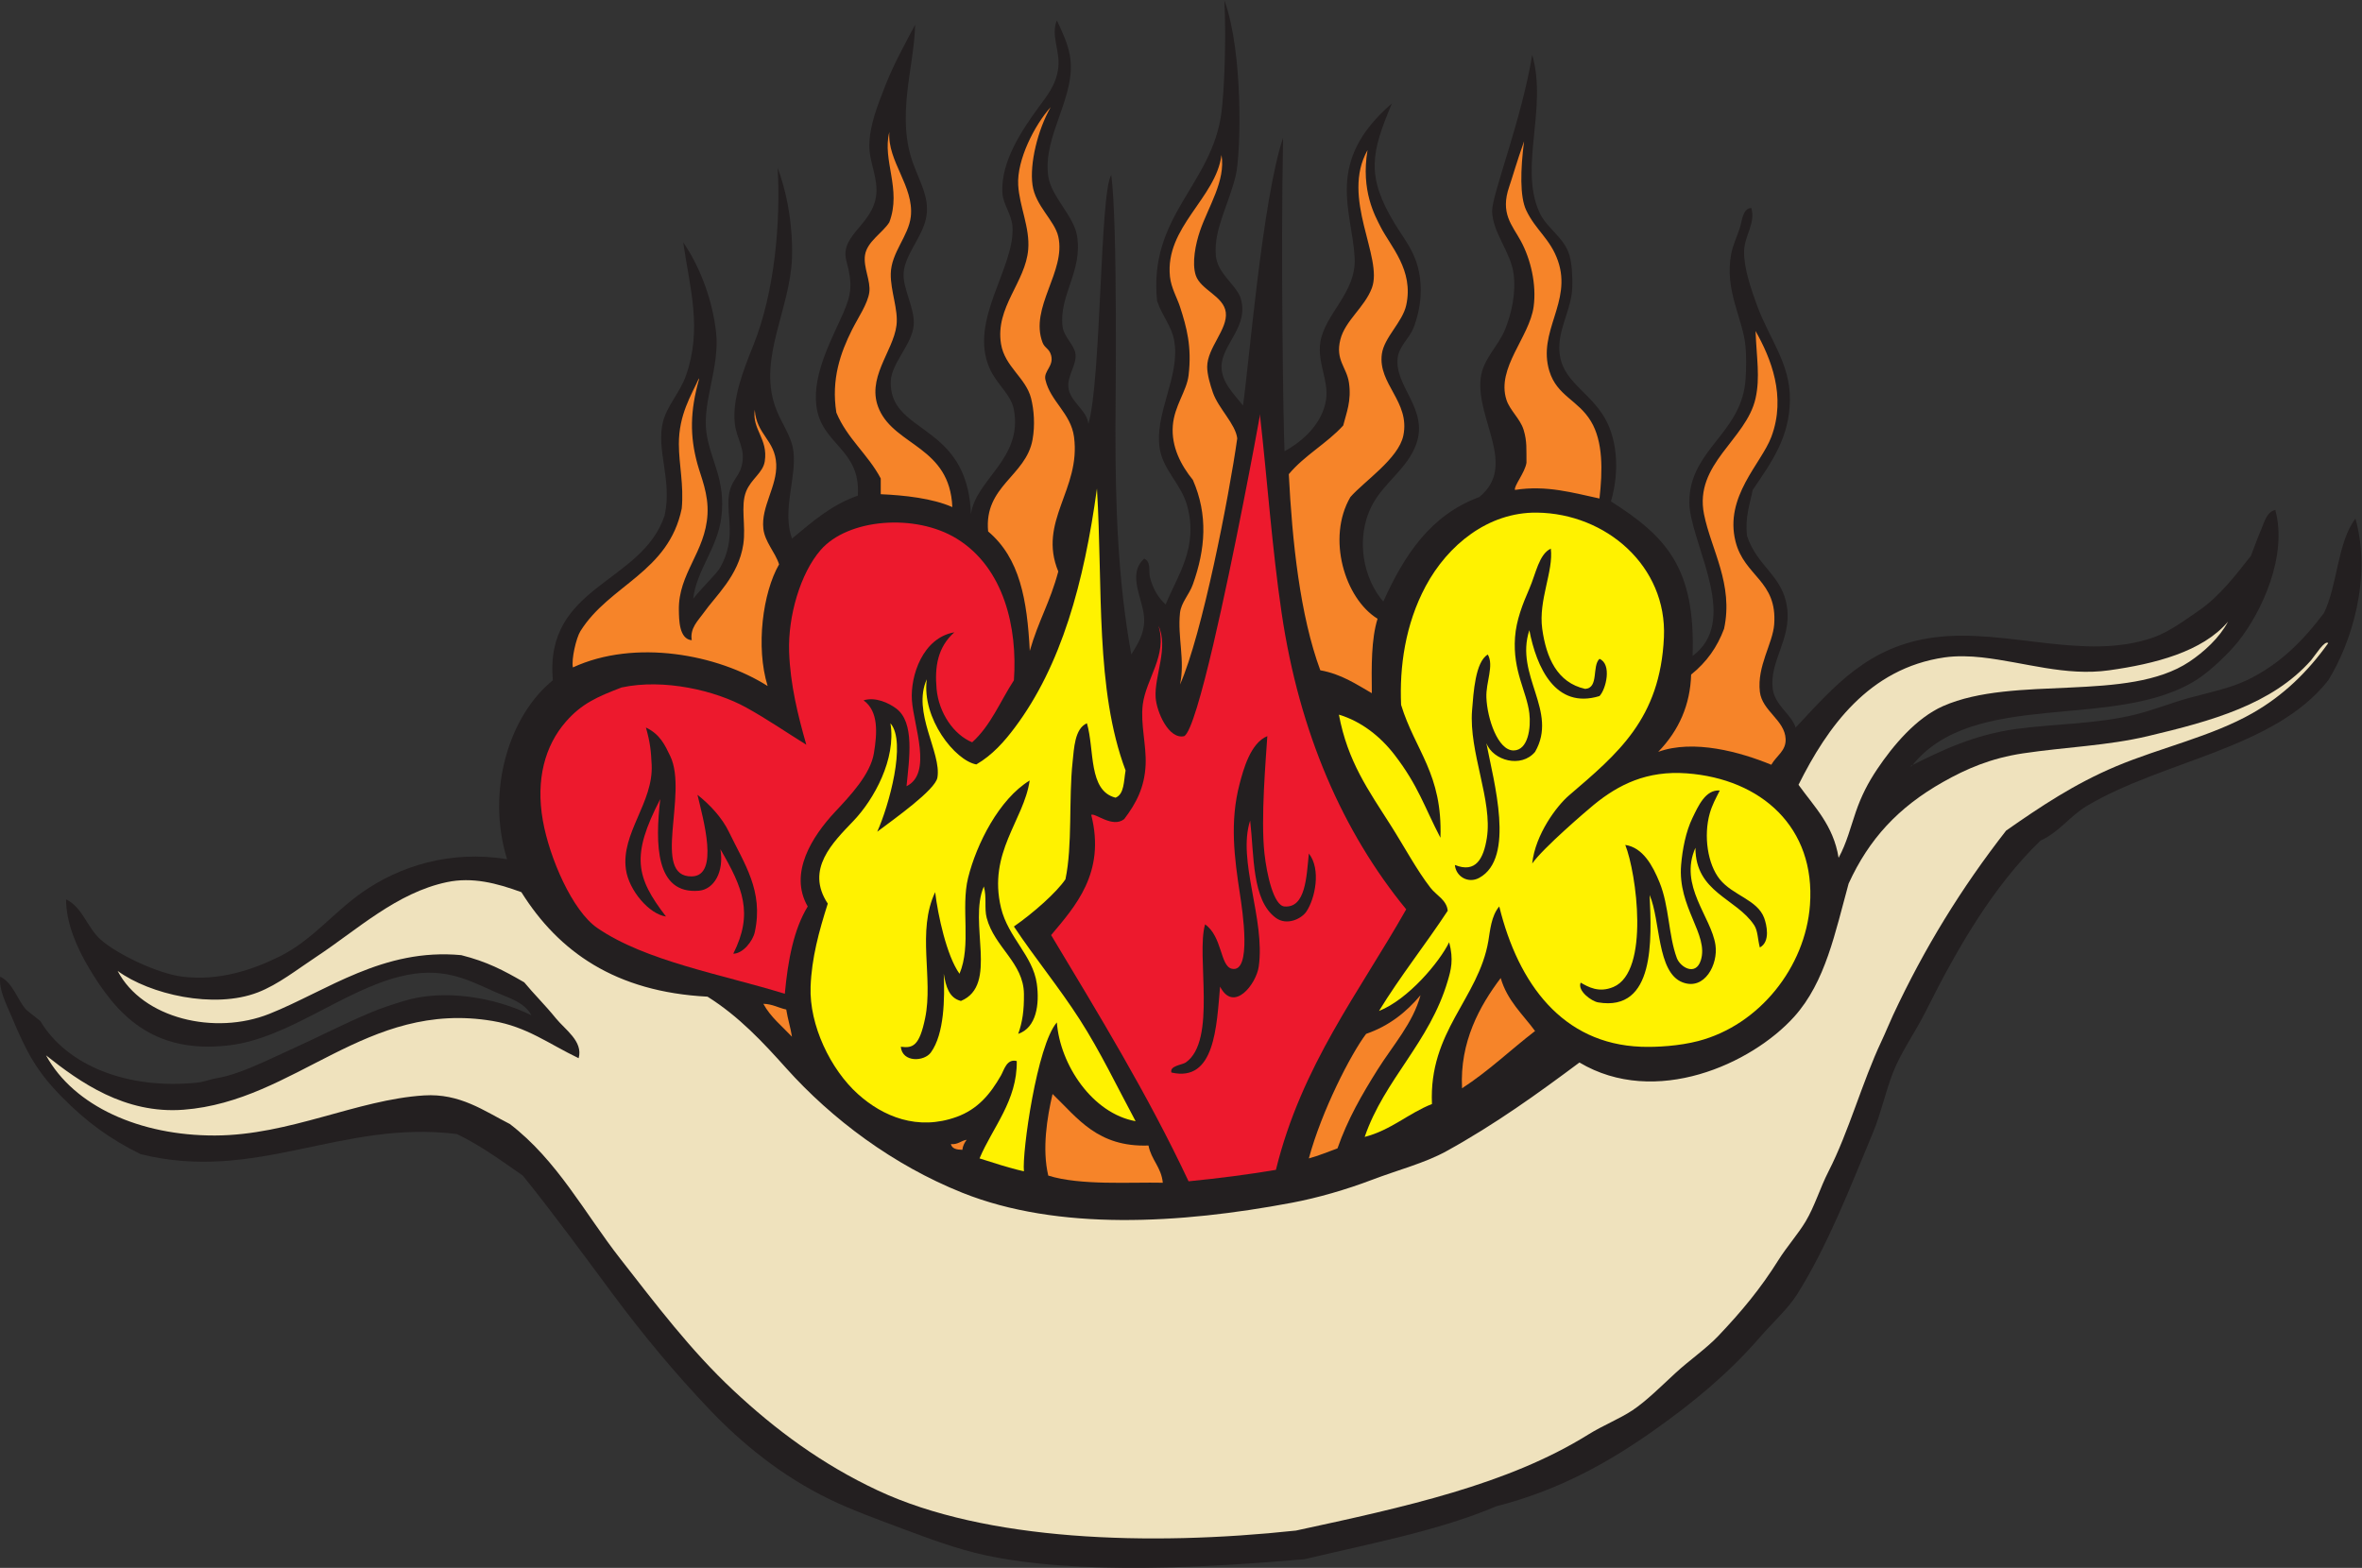
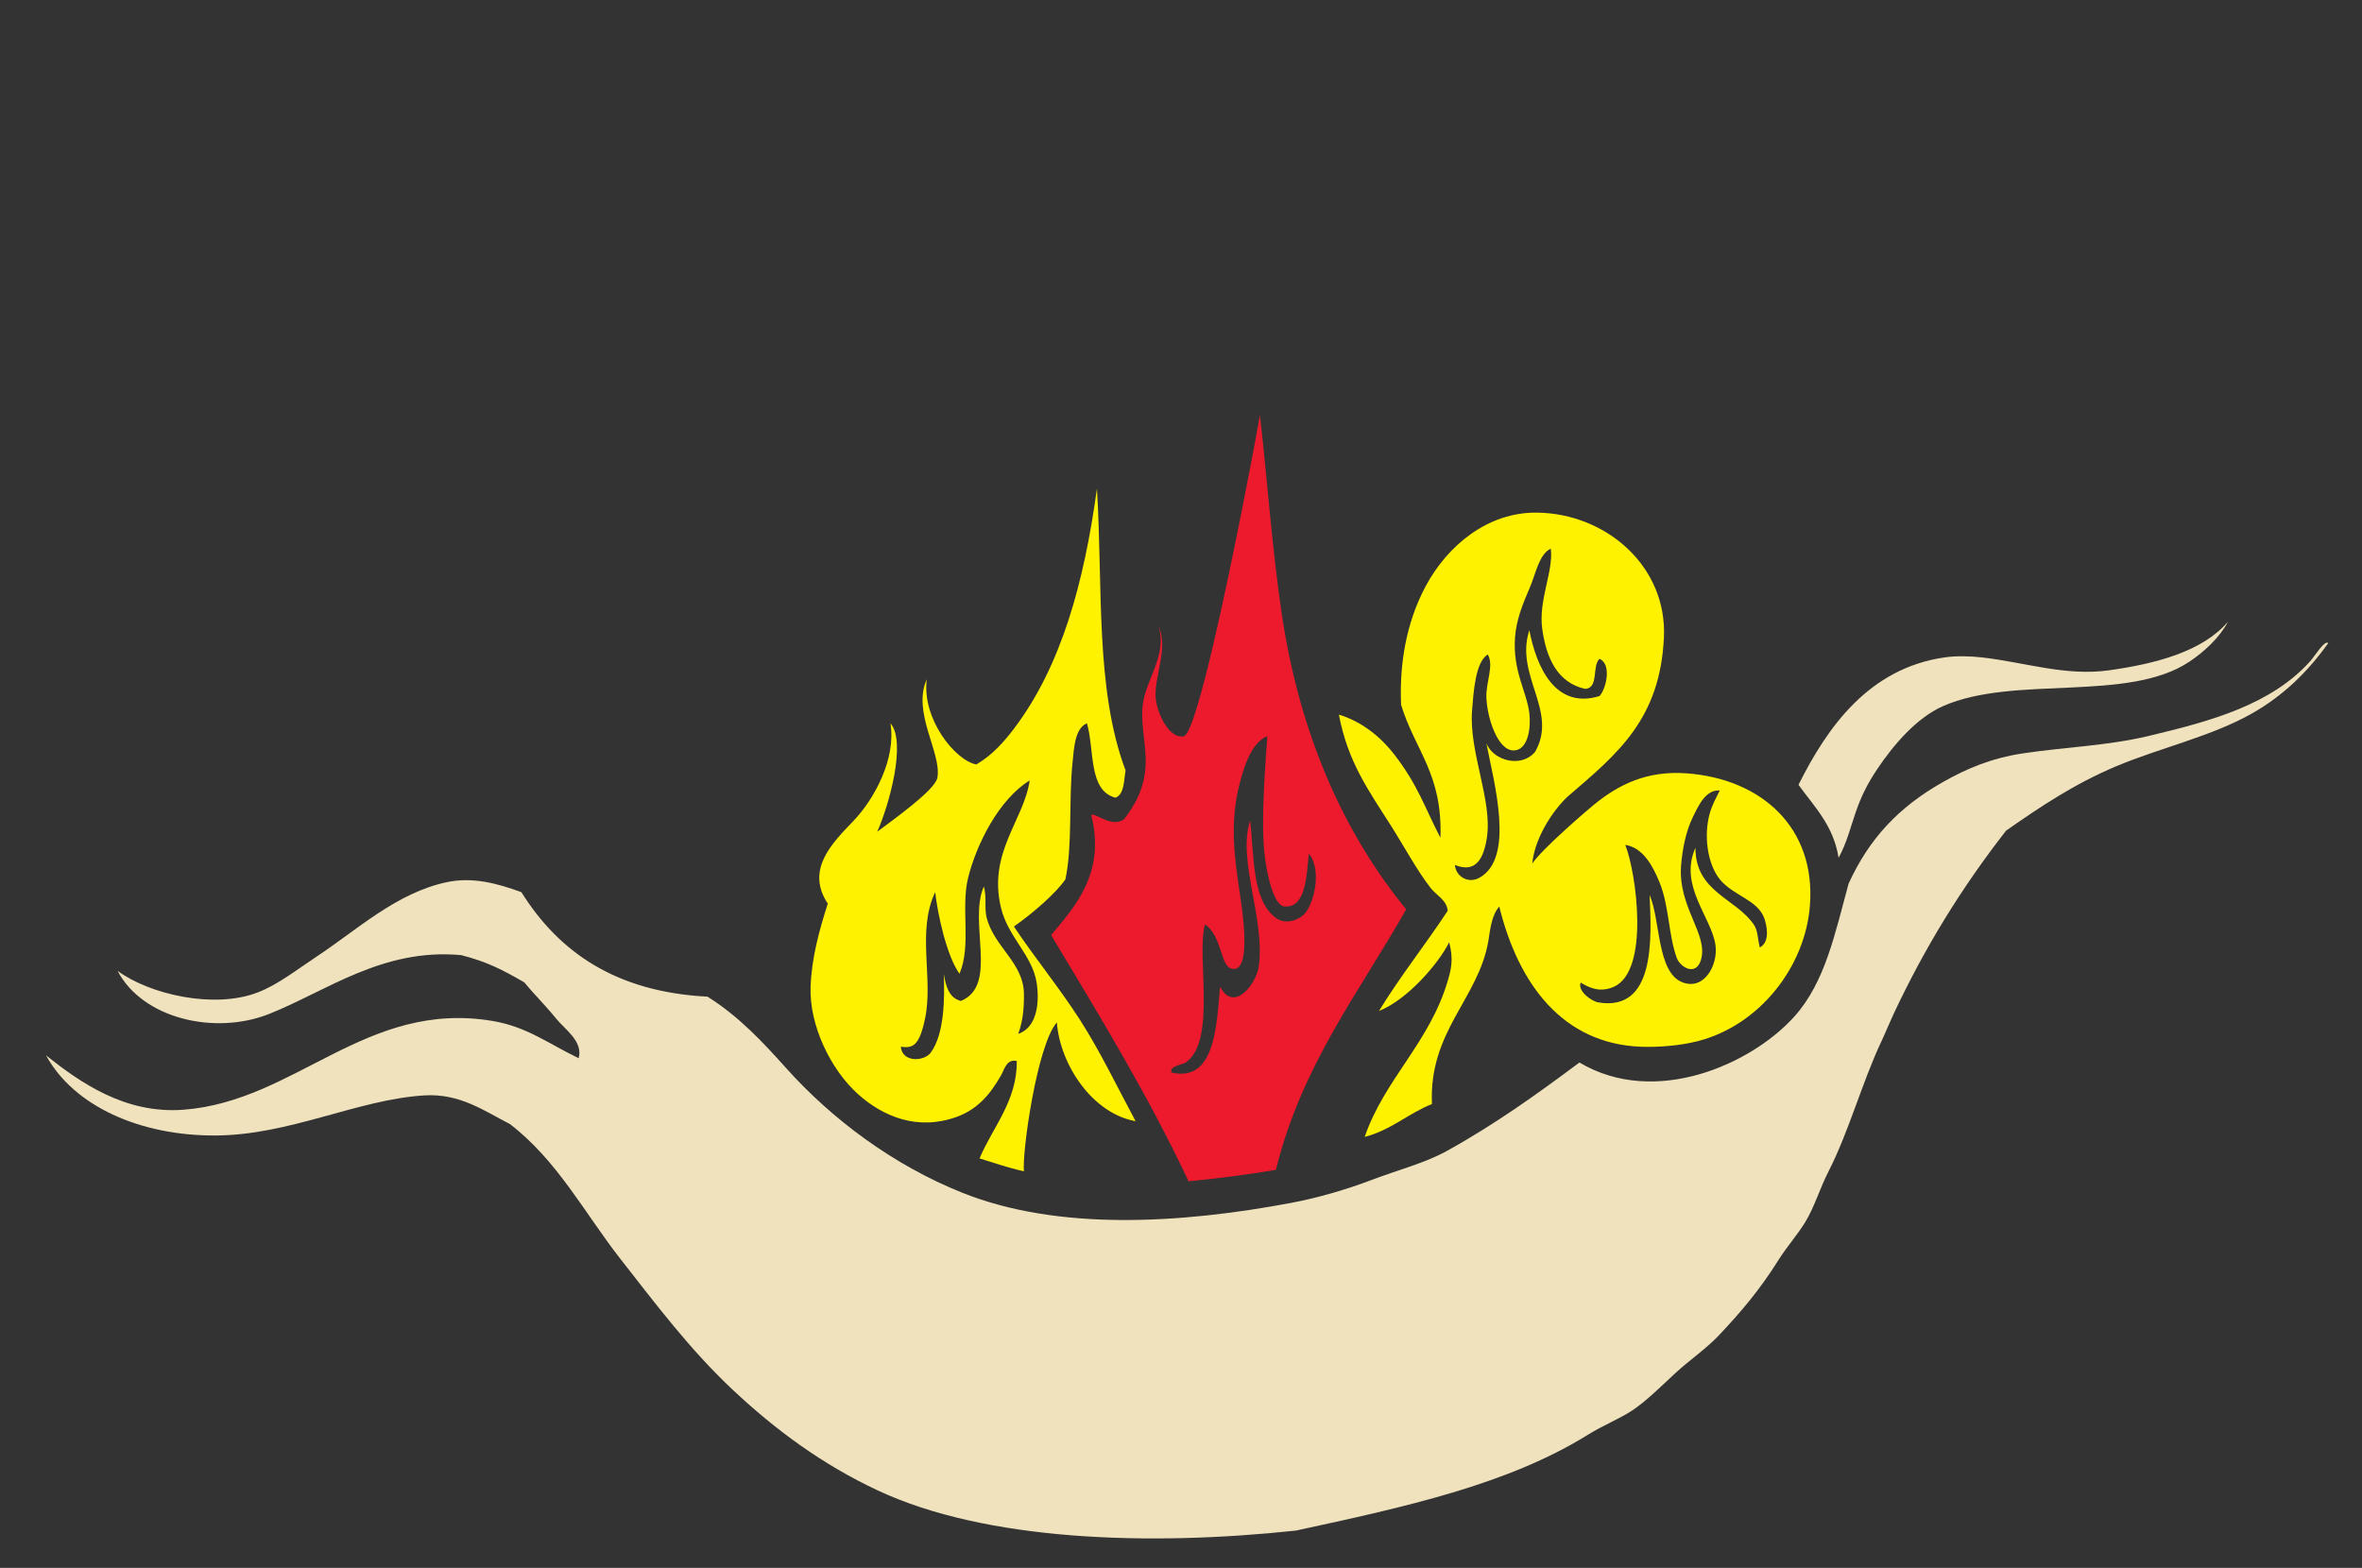
<svg xmlns="http://www.w3.org/2000/svg" viewBox="0 0 720.533 478.387" height="478.387" width="720.533" xml:space="preserve" id="svg2" version="1.1">
  <rect x="0" y="0" width="720.533" height="478.387" fill="#333333" stroke="none" />
  <defs id="defs6" />
  <g transform="matrix(1.333,0,0,-1.333,0,478.387)" id="g10">
    <g transform="scale(0.1)" id="g12">
-       <path id="path14" style="fill:#231f20;fill-opacity:1;fill-rule:evenodd;stroke:none" d="m 4371.39,1834.98 c 72.78,36.89 147.81,72.27 242.47,85.2 88.11,12.02 183.78,11.2 271.96,32.77 42.94,10.49 84.74,27.84 127.79,39.31 44.72,11.94 90.31,21.51 127.78,39.32 75.28,35.79 129,90.45 176.93,154 31.36,64.76 30.62,161.62 72.09,216.25 37.55,-135.73 -8.8,-283.7 -62.27,-370.25 -123.33,-157.35 -378.26,-183.12 -553.73,-288.35 -38.02,-23.12 -62.72,-59.59 -104.85,-78.63 -107.59,-103.81 -189.46,-244.53 -262.11,-389.9 -24.38,-48.79 -57.26,-94.28 -75.37,-140.88 -17.86,-46 -27.48,-93.56 -45.88,-137.64 -52.51,-125.84 -103.43,-258.551 -173.65,-370.235 -20.33,-32.343 -55.02,-63.554 -85.19,-98.3 C 3956.02,445.418 3876,378.973 3784.89,314.676 3684.68,243.934 3570.65,178.309 3424.47,141.023 3293.51,85.223 3136.24,55.711 2985.42,19.773 c -211.2,-18.125 -517.75,-37.559 -733.95,9.844 -60.62,13.281 -126.15,37.426 -183.49,58.969 -60.68,22.793 -118,43.355 -170.38,68.805 -108.05,52.461 -199.14,126.269 -275.23,206.425 -78.95,83.188 -150.47,169.258 -219.53,262.129 -66.77,89.785 -133.82,181.934 -206.42,271.953 -48.45,33.457 -95.39,68.418 -150.72,95.02 C 781.582,1026.26 586.914,880.926 321.582,947.039 252.242,981.316 198.199,1020.28 141.367,1078.11 83.32,1137.18 60.688,1180.4 26.688,1261.59 14.617,1290.42 -3.141,1323.05 0.48,1353.33 30.145,1338.21 38.77,1302.06 59.457,1277.98 c 10.5,-9.16 22.074,-17.25 32.766,-26.23 59.871,-100.8 198.406,-158.21 360.418,-140.88 14.289,1.52 28.476,7.52 42.593,9.82 53.036,8.65 113.461,40.14 176.934,68.81 62.875,28.42 112.836,55.12 176.937,81.91 24.817,10.39 46.618,17.39 75.364,26.22 90.511,27.81 207.231,8.9 291.621,-32.76 -16.66,31.51 -55.6,40.74 -88.48,55.7 -62.65,28.52 -118.41,56.49 -212.977,32.76 -131.07,-32.87 -255.379,-141.15 -389.906,-157.27 -178.129,-21.35 -259.918,74.22 -321.106,176.94 -28.355,47.59 -52.465,103.55 -52.422,157.26 38.199,-18.88 47.625,-63.85 78.637,-91.74 37.547,-33.77 130.434,-78 186.766,-85.19 85.55,-10.88 162.597,16.29 222.8,45.88 73.868,36.31 123.797,101.13 190.039,147.44 84.973,59.39 201.199,96.87 330.939,75.35 -49.17,159.79 6.84,330.75 104.85,409.58 -19.96,217.72 203.21,220.49 255.57,376.8 18.42,80.98 -20.45,151.88 -3.28,216.26 9.68,36.27 39.16,66.69 52.43,104.85 37.1,106.68 9.28,197.4 -6.56,304.72 40.47,-58.73 67.61,-135.53 75.36,-206.42 8.66,-79.14 -31.75,-158.54 -22.21,-228.64 8.75,-64.32 45.16,-108.12 34.07,-195.29 -8.91,-69.99 -56.56,-120 -64.28,-185.52 25.23,31.06 54.42,57.83 62.26,72.09 36.82,67.02 13.64,116.32 19.18,162.44 4.32,36.02 22.16,41.84 29.19,68.22 10.95,41.1 -11.88,61.43 -15.61,100.27 -5.41,56.41 20.3,121.39 42.59,176.94 49.56,123.42 62.48,283.36 55.71,406.29 34.03,-92.12 33.79,-179.14 32.76,-206.43 -4.46,-117.58 -76.27,-226.84 -39.32,-337.48 13.33,-39.88 37.98,-67.45 42.6,-104.84 7.5,-60.79 -26.46,-134.89 -3.28,-199.88 45.6,37.41 89.06,76.97 150.72,98.29 7,108.11 -84.15,115.77 -95.02,206.43 -8.83,73.59 36.99,154.99 62.26,212.97 18.65,42.82 20.48,66.41 6.56,117.97 -17.19,63.56 72.32,85.24 68.8,167.1 -1.38,32.17 -16.26,64.44 -16.38,95.02 -0.19,47.74 20.23,96.85 36.04,137.6 19.19,49.5 45.63,96.9 68.81,140.9 -1.93,-97.71 -45.17,-211.06 -3.28,-321.09 17.06,-44.81 34.56,-74.27 29.49,-114.69 -5.8,-46.12 -48.62,-87.71 -52.43,-131.05 -3.21,-36.63 26.28,-81.93 22.94,-121.23 -3.73,-43.82 -51.02,-86.82 -52.43,-127.8 -2.56,-74.29 61.5,-92.63 114.67,-141.67 35.21,-32.48 65.66,-78.44 68.82,-163.05 10.24,79.34 119.08,126.83 98.3,239.2 -6.6,35.64 -38.89,57.03 -55.71,95.02 -48.41,109.4 58.77,230.63 52.43,324.37 -1.84,27.36 -21.12,50.72 -22.93,75.36 -5.44,73.58 47.78,149.37 81.91,196.59 17.71,24.5 41.27,51.1 45.87,91.74 4.42,39.02 -17.57,73.95 -3.28,108.13 14,-29.07 24.87,-54.18 29.49,-78.64 17.67,-93.67 -62.94,-183.89 -49.14,-278.49 6.67,-45.72 57.65,-89.9 65.52,-134.35 14.48,-81.73 -41.8,-137.81 -32.76,-209.7 2.9,-23.07 27.09,-42.04 29.49,-62.26 2.92,-24.64 -18.28,-48.72 -16.38,-75.35 2.38,-33.41 43.65,-53.65 45.86,-85.19 29.6,100.26 26.28,531.66 52.43,570.11 14.99,-113.41 9.56,-533.39 9.51,-578.92 -0.22,-176.19 5.39,-349.08 36.37,-518.71 14.43,24.11 29.37,46.46 29.48,78.63 0.17,45.57 -41.48,103.46 0,140.89 16.48,-7.36 9.57,-28.54 13.11,-42.59 6.52,-25.89 19.34,-47.71 36.04,-62.27 26.19,64.91 75.66,130.2 49.15,226.09 -13.44,48.64 -53.51,80.41 -62.25,127.78 -14.88,80.57 46.75,167.11 32.76,249.02 -5.94,34.81 -26.08,53.95 -39.32,91.74 -20.1,196.09 126.32,265.5 147.44,432.52 5.72,45.08 11.2,157.3 6.56,255.56 43.67,-119.19 37.64,-350.42 26.21,-399.74 -15.18,-65.52 -50.87,-123.95 -45.87,-183.49 3.44,-41.02 41.95,-63.64 55.7,-95.01 23.61,-67.12 -42.94,-108.92 -42.6,-160.54 0.24,-35.37 27.65,-61.4 49.15,-88.48 12.34,80.75 44.3,473.48 91.75,612.71 -5.58,-271.75 0.68,-661.22 3.27,-717.55 43.67,23.96 86.84,64.35 95.02,117.95 6.7,43.74 -19.96,83.32 -13.1,131.05 9.28,64.7 82.63,113.49 78.64,193.32 -5.41,108.1 -70.33,219.71 85.18,353.87 -46.76,-111.62 -60.35,-164.99 6.56,-275.23 27.51,-45.32 63.94,-81.98 58.98,-167.1 -1.35,-23.19 -7.88,-50.9 -16.39,-72.09 -9.46,-23.57 -33.21,-41.62 -36.04,-68.8 -6.82,-65.46 71.19,-116.08 42.59,-196.6 -19.94,-56.21 -75.16,-89 -101.57,-140.89 -38.65,-75.98 -19.05,-167.28 26.22,-219.53 47.46,105.44 107.72,198.1 219.53,239.19 87.71,71.42 -7.46,177.05 3.28,271.95 4.99,44.12 40.06,72.81 55.69,111.41 14.92,36.79 25.45,83.75 19.67,127.79 -6.59,50.16 -48.63,94.61 -49.15,144.16 -0.39,36.88 67.62,209.17 91.74,357.14 35.38,-123.92 -30.57,-255.94 16.38,-360.41 16.62,-37 56.74,-57.09 68.8,-98.31 5.83,-19.88 7.12,-48.27 6.57,-72.08 -1.08,-46.28 -26.83,-87.79 -29.5,-131.06 -4.83,-78.54 57.67,-99.37 98.3,-160.55 33.77,-50.86 40.7,-127.59 19.65,-199.87 126.55,-80.43 193.8,-152.26 186.78,-353.87 105.93,78.09 5.03,241.02 -6.56,337.49 -2.04,16.86 -0.35,37.28 3.28,52.42 22.41,93.39 116.15,132.11 124.51,242.47 1.9,25.2 1.75,54.11 0,75.36 -5.22,63.55 -48.85,127.76 -32.78,212.98 3.64,19.17 13.25,39.48 19.68,58.97 5.18,15.76 6.18,44.67 26.21,45.88 10.52,-34.74 -15.44,-63.09 -16.39,-98.3 -1.05,-39.3 16.43,-88.65 29.49,-124.51 27.76,-76.2 76.38,-133.26 75.35,-216.25 -1.05,-86.24 -41.05,-141.46 -85.18,-206.43 -6.49,-32.83 -17.61,-61.02 -13.1,-104.84 23.25,-71.08 81.41,-90.39 91.74,-163.83 10.29,-73.14 -40.99,-123.71 -32.77,-186.76 4.91,-37.63 42.42,-57.83 52.42,-88.47 88.66,94.77 166.15,186.79 317.83,206.42 164.63,21.32 343.44,-55.68 501.31,0 35.74,12.6 74.3,41.09 104.86,62.25 46.55,32.24 83.67,81.11 117.94,124.51 7.17,18.32 14.73,40.26 22.94,58.98 7.47,16.98 12.63,41.7 32.78,45.88 28.73,-104.71 -31.2,-233.88 -85.2,-301.45 -20.27,-25.35 -61.4,-65.35 -91.74,-85.19 -185.95,-121.6 -514.3,-19.49 -655.31,-199.88 -1.09,0 -2.19,0 -3.29,0 v 0" />
-       <path id="path16" style="fill:#f68429;fill-opacity:1;fill-rule:evenodd;stroke:none" d="m 2398.92,897.898 c -14.47,60.899 -2.71,133.282 9.83,186.762 57.42,-55.08 102.93,-122.055 219.53,-117.949 6.35,-32.973 29.21,-49.418 32.76,-85.199 -73.92,1.64 -189.01,-6.719 -262.12,16.386 z m -586.51,317.812 c -22.71,24.26 -49.01,44.92 -65.53,75.38 21.35,-0.52 34.37,-9.32 52.42,-13.11 3.39,-21.74 9.73,-40.53 13.11,-62.27 z m 1533.43,-117.95 c -5.53,106.02 40.51,188.85 88.47,252.31 14.93,-51.7 50.41,-82.86 78.63,-121.25 -56.17,-43.21 -106.68,-92.07 -167.1,-131.06 z M 2202.32,956.863 c -12.79,0.313 -23.84,2.364 -26.21,13.106 16.77,-1.446 22.76,7.832 36.04,9.824 -4.61,-6.289 -8.65,-13.184 -9.83,-22.93 z m 792.93,-19.648 c 29.27,108.765 96.28,239.175 131.06,285.055 52.79,18.21 92.1,49.89 124.51,88.48 -17.25,-63.83 -63.25,-114.59 -98.3,-170.39 -35.5,-56.54 -68.5,-113.52 -91.74,-180.215 -21.6,-7.891 -42.41,-16.559 -65.53,-22.93 v 0" />
-       <path id="path18" style="fill:#ed192d;fill-opacity:1;fill-rule:evenodd;stroke:none" d="m 1845.18,1884.14 c -18.97,66.52 -36.82,137.64 -39.32,212.97 -2.71,81.46 25.8,179.29 72.08,232.64 62.54,72.08 216.7,84.28 311.27,26.21 109.19,-67.05 139.59,-205.27 131.07,-324.38 -31.8,-49.01 -52.97,-103.62 -95.51,-141.91 -42.08,17.28 -76.37,66.97 -81.43,122.26 -4.63,50.67 2.46,95.49 40.63,129.5 -72.51,-12.68 -100.86,-99.61 -97.1,-155.43 3.97,-58.72 47.74,-167.39 -12.33,-196.88 6.24,62.69 19.13,146.18 -23.66,177.94 -17.7,13.15 -47.82,26.98 -74.65,18.64 34.75,-25.07 31.23,-75.02 23.67,-120.99 -8.01,-48.71 -54.58,-97.51 -89.19,-134.57 -51.35,-54.98 -106.45,-139.78 -62.26,-216.26 -31.89,-52.19 -45.36,-122.82 -52.42,-199.87 -142.63,44.16 -318.46,74.49 -429.23,150.72 -57.23,39.4 -109.49,160.65 -124.5,245.75 -16.66,94.35 5.12,171.73 52.42,226.08 36.03,41.41 71.82,57.21 127.78,78.64 96.7,20.76 214.43,-6.84 285.06,-45.87 48.5,-26.81 88.22,-54.54 137.62,-85.19 z m -117.96,-429.25 c 20.84,94.57 -24.52,157.66 -58.97,229.38 -15.84,32.96 -43.6,62.63 -72.09,85.19 12.99,-55.43 50.64,-185.8 -13.11,-186.76 -93.05,-1.42 -7.76,188.75 -49.14,275.23 -12.41,25.92 -23.53,50.2 -55.71,65.53 9.95,-35.43 11.48,-52.66 13.1,-85.2 4.31,-86.49 -70.44,-156.44 -58.97,-239.19 6.75,-48.67 53.69,-103.05 91.75,-108.12 -68.88,89.43 -80.34,139.12 -13.11,268.67 -11.85,-102.33 -11.06,-218.36 88.47,-209.69 34.29,2.97 58.12,43.03 49.15,95.02 51.53,-88.57 75.96,-146.82 29.48,-239.18 21.99,0 44.68,28.85 49.15,49.12 v 0" />
-       <path id="path20" style="fill:#f68429;fill-opacity:1;fill-rule:evenodd;stroke:none" d="m 3794.73,1867.76 c 47.87,49.41 73.34,108.27 75.36,176.93 35.73,28.65 59.96,63.28 75.35,104.84 22.08,102.01 -29.71,181.39 -45.86,262.13 -23.14,115.61 96.9,170.66 117.95,265.41 10.71,48.17 2.33,91.6 0,153.99 34.73,-61.52 71.02,-149.36 36.04,-242.47 -22.96,-61.13 -107.65,-136.36 -81.9,-239.18 20.13,-80.47 96.08,-89.55 88.46,-190.04 -3.33,-43.9 -39.54,-95.35 -32.77,-154 5.09,-44.05 57.15,-64.74 58.98,-108.12 1.16,-27.31 -20.93,-38.09 -32.77,-58.99 -70.35,29 -177.53,59.04 -258.84,29.5 z m -2211.68,255.56 c -4.66,27.85 15.16,45.52 26.75,62.02 27.75,39.52 80.3,85.14 91.21,157.51 6.41,42.54 -6.89,88.13 6.55,121.23 11.71,28.83 38.57,42.5 42.6,68.81 7.96,51.89 -29.47,72.33 -22.94,117.97 4.03,-57.39 46.63,-69.02 49.15,-124.52 2.31,-50.89 -35.04,-97.24 -29.49,-147.44 3.42,-30.89 26.94,-53.6 36.05,-81.91 -37.25,-64.32 -53.88,-188.98 -26.22,-278.51 -113.91,72.46 -303.4,108.29 -445.61,42.59 -3.89,18.16 7.45,67.52 17.15,83.03 66.38,106.16 201.81,134.26 231.87,280.67 5.08,54.11 -6.47,100.72 -6.56,147.44 -0.12,68.11 28.6,111.79 45.88,150.72 -0.41,-0.91 0.32,-2.32 0,-3.27 -20.12,-71.74 -21.09,-128.66 -3.28,-193.32 8.34,-30.28 25.5,-67.96 22.94,-114.68 -4.79,-87.07 -67.01,-135.38 -65.54,-219.53 0.38,-21.99 0.47,-66.16 29.49,-68.81 z m 596.34,304.73 c -45.36,20.15 -110.13,27.18 -163.83,29.49 0,12.01 0,24.02 0,36.03 -29.03,55.08 -76.88,91.33 -101.57,150.73 -12.23,76.21 9.6,137.46 36.03,190.04 14.09,28.01 35.61,58.95 39.33,85.19 3.7,26.14 -14.08,57.17 -9.83,85.18 4.78,31.48 40.7,51.19 55.69,75.36 28.63,75.84 -16.76,141.7 0,206.43 -4.53,-67.34 56.72,-123.75 49.16,-193.32 -4.88,-44.82 -45.01,-82.27 -45.88,-131.05 -0.7,-39.61 17.57,-81.85 13.11,-117.95 -7.54,-61.01 -71.43,-122.11 -39.32,-193.32 37.54,-83.27 161.35,-84.9 167.11,-222.81 z m 177.23,-329.08 c -6.08,116.87 -22.56,211.98 -95.32,273.37 -9.94,103.97 86.33,126.38 101.57,209.71 6.13,33.47 3.37,68.79 -3.28,95.02 -11.98,47.28 -60.23,72.06 -68.8,124.5 -13.68,83.68 56.07,141.08 62.25,216.26 4.12,50.19 -20.16,98.44 -22.93,147.44 -3.25,57.6 37.51,137.42 74.24,178.15 -29.61,-52.22 -48.34,-128.94 -41.48,-178.15 6.72,-48.14 50.49,-80.72 58.98,-117.96 18.24,-80.02 -66.42,-162.38 -36.04,-242.47 5.05,-13.3 15.39,-13.45 19.66,-29.47 6.66,-24.98 -17.68,-35.67 -13.11,-55.71 11.29,-49.54 58.33,-76.65 65.53,-131.07 15.97,-120.61 -83.53,-192.59 -36.04,-307.99 -19.44,-72.3 -44.66,-110.46 -65.23,-181.63 z m 343.74,-77.22 c 11.94,55.21 -5.87,109.09 0,163.83 2.59,24.17 21.03,41.81 29.48,65.53 28.88,80.92 35.05,158.87 0,239.19 -27.03,33.26 -49.74,75.9 -45.86,124.5 3.59,45.16 31.77,79.08 36.03,114.69 7.87,65.6 -4.49,110.58 -19.65,157.26 -6.38,19.67 -20.28,43.38 -22.94,68.81 -11.85,113.33 105.31,179.48 117.95,278.52 9.93,-59 -30.3,-118.51 -49.14,-173.65 -10.31,-30.19 -18.96,-73.26 -9.84,-101.58 10.88,-33.77 64.21,-47.54 68.82,-85.2 4.73,-38.63 -42.46,-80.95 -42.6,-124.49 -0.05,-17.22 6.88,-41.11 13.1,-58.99 12.71,-36.45 51.72,-71.73 55.71,-104.84 -18.61,-131.83 -80.33,-449.88 -131.06,-563.58 z m 439.05,-19.66 c -36.12,20.68 -69.77,43.81 -117.95,52.42 -46.46,125.74 -64.3,295.14 -72.08,448.9 35.67,42.96 87.01,70.25 124.51,111.39 7.08,28.48 19.39,56.57 13.1,98.3 -5.34,35.38 -31.45,51.48 -19.65,98.31 11.04,43.8 55.21,73.39 72.07,117.94 26.75,70.61 -71.81,205.83 -9.83,315.87 -15.89,-93.13 17.71,-151.52 29.49,-174.97 22.78,-45.3 76.91,-99.45 58.99,-180.21 -8.61,-38.79 -50.46,-73.5 -55.7,-111.41 -9.54,-68.85 65.1,-109.12 49.14,-186.76 -10.91,-53.08 -90.44,-105.27 -121.23,-140.89 -54.55,-93.65 -13,-232.05 62.25,-278.5 -14.52,-46.64 -13.93,-108.39 -13.11,-170.39 z m 520.97,445.62 c -58.31,12.37 -121.2,31.24 -193.31,19.65 -3.78,7.66 23.02,39.91 26.22,62.26 -0.4,30.32 1.59,48.77 -6.56,75.36 -7.77,25.35 -31.57,44.54 -39.32,68.81 -23.29,72.95 52.71,143.16 62.26,212.96 6.97,51.04 -6.72,108.91 -29.49,150.73 -19.88,36.5 -47.61,63.04 -26.22,124.51 6.17,17.7 17.11,56.41 33.83,103.3 -8.36,-64.61 -9.9,-126.67 4.94,-157.93 21.7,-45.68 55.04,-65.05 72.63,-115.74 32.78,-94.49 -47.51,-161.46 -19.65,-252.31 17.47,-56.95 65.52,-65.86 95.02,-114.67 28.25,-46.73 26.8,-113.72 19.65,-176.93 v 0" />
      <path id="path22" style="fill:#efe2bd;fill-opacity:1;fill-rule:evenodd;stroke:none" d="m 1324.21,1166.57 c 10.71,38.73 -31.03,65.23 -52.43,91.74 -23.79,29.49 -50.8,55.98 -72.08,81.91 -48.17,27.89 -85.06,47.31 -144.17,62.25 -178.874,16.82 -307.362,-81.72 -439.053,-134.34 -124.715,-49.8 -290.137,-11.11 -347.321,98.3 73.012,-53.61 220.422,-88.14 321.098,-49.14 46.566,18.05 89.078,52.03 134.348,81.92 92.859,61.33 182.902,146.09 298.168,170.37 57.89,12.21 113.44,-2.07 170.37,-22.93 85.41,-136.31 215.11,-228.32 425.96,-239.2 71.79,-44.98 127.03,-104.47 180.2,-163.81 104.52,-116.64 244.55,-221.66 403.02,-285.054 219.36,-87.777 498.84,-70.902 753.61,-22.953 59.53,11.211 125.12,30.215 183.48,52.441 59.91,22.793 121.14,38.399 170.39,65.528 112.18,61.818 209.64,132.268 304.72,203.148 173.62,-103.36 393.99,-3.54 491.49,104.84 71.59,79.57 93.64,192.68 124.51,304.73 46.5,101.77 113.32,174.49 216.25,232.63 53.3,30.11 109.4,54.48 183.48,65.52 97.11,14.48 192.05,17.29 285.05,39.32 147.58,34.96 284.04,72.73 373.54,173.67 10.16,12.21 31.25,46.66 39.3,39.31 -47.13,-65.94 -102.34,-119.92 -173.64,-160.54 -93.12,-53.06 -210.54,-78.92 -311.28,-121.25 -95.71,-40.19 -173.54,-92.47 -252.29,-147.43 -102.48,-131.45 -187.01,-268.75 -258.85,-422.68 -8.88,-19.02 -16.61,-38.65 -26.21,-58.98 -44.41,-94.14 -75.08,-208.109 -121.23,-298.167 -19.46,-37.969 -31.76,-80.137 -52.42,-114.688 -17.63,-29.433 -43.16,-57.988 -62.27,-88.457 -41.2,-65.742 -83.93,-117.109 -137.61,-173.672 -27.94,-29.414 -66.29,-55.625 -98.29,-85.176 -32.52,-30.019 -66.46,-63.98 -98.3,-85.195 -28.8,-19.18 -67.44,-34.433 -101.58,-55.699 C 3450.57,190.535 3214.73,139.188 2965.75,85.32 2628.64,49.09 2255.46,61.688 2009.01,177.059 c -128.08,59.945 -234.53,139.043 -330.94,229.355 -98.09,91.875 -176.45,196.094 -258.84,301.445 -81.25,103.887 -143.49,224.434 -252.3,307.991 -59.2,30.13 -114.38,70.74 -196.586,65.53 -153.696,-9.73 -307.457,-91.251 -478.379,-91.743 -171.207,-0.489 -322.695,66.683 -386.633,183.473 77.234,-61.29 180.172,-134.7 314.547,-124.49 257.586,19.53 417.894,252.05 707.731,203.13 78.24,-13.19 127.34,-51.9 196.6,-85.18 z m 2883.36,458.71 c -11.84,74.45 -55.71,116.86 -91.74,167.12 65.81,131.92 160.81,266.54 334.2,291.61 27.72,4.01 59.25,2.9 85.2,0 98.66,-11.05 191.13,-43.59 291.62,-29.5 103.9,14.59 213.23,42.2 271.95,111.41 -19.57,-37.12 -55.36,-69.63 -88.48,-91.74 -140.78,-94.01 -400.8,-29.98 -563.55,-101.58 -62.31,-27.4 -115.27,-91.42 -150.72,-144.16 -21.17,-31.48 -36.55,-61.65 -49.16,-98.3 -11.83,-34.41 -20.76,-70.99 -39.32,-104.86 v 0" />
      <path id="path24" style="fill:#ed192d;fill-opacity:1;fill-rule:evenodd;stroke:none" d="m 3218.06,1507.34 c -107.81,-190.38 -239.33,-357.02 -298.18,-596.336 -64.47,-10.875 -131.29,-19.434 -199.87,-26.211 -93.63,199.087 -204.8,380.587 -314.54,563.557 54.66,65.33 125.46,142.54 91.74,275.24 8.91,5.27 48.46,-30.81 75.36,-9.83 27.9,36.58 46.82,73.2 49.15,124.5 2.01,44.46 -12.06,93.56 -6.55,137.62 7.42,59.41 56.8,112.82 36.04,180.21 23.4,-50.09 -9.77,-114.56 -6.55,-163.83 2.12,-32.46 29.79,-96.92 65.53,-88.47 15.01,8.85 39.99,97.03 66.42,209.79 47.12,201.01 98.9,480.17 107.23,527.44 0,-2.18 0,-4.36 0,-6.55 15.8,-138.94 27.25,-300.62 49.15,-448.89 40.49,-274.13 140.02,-501.14 285.07,-678.24 z M 2792.1,1330.4 c 31.35,-60.72 82.74,5.8 88.47,45.86 15.5,108.61 -49.59,242.62 -19.66,334.22 9.32,-79.07 3.53,-182.54 58.97,-222.82 25.16,-18.26 58.46,-2.01 69.59,14.36 20.02,29.43 34.31,97.07 5.78,133.11 -5.44,-54.44 -7.55,-124.99 -55.71,-121.25 -25.03,1.95 -40.65,74.17 -45.87,121.25 -8.85,80.01 3.37,217.33 6.56,268.66 -38.73,-15.63 -55,-77.33 -63.34,-108.9 -23.15,-87.68 -11.87,-170.49 0.65,-252.68 5.3,-34.87 28.37,-181.95 -18.76,-170.82 -26.72,6.31 -21.34,73.54 -61,101.59 -20.9,-71.29 27.58,-266.39 -44.32,-316.23 -7.96,-5.53 -37.28,-7.43 -32.76,-22.93 99.8,-23.19 103.38,106.19 111.4,196.58 v 0" />
-       <path id="path26" style="fill:#fff200;fill-opacity:1;fill-rule:evenodd;stroke:none" d="m 2510.32,2470.64 c 13.83,-227.13 -4.34,-459.41 65.53,-645.48 -4.31,-24.08 -2.73,-54.07 -22.94,-62.26 -62.83,15.82 -47.73,109.55 -65.53,170.38 -28.22,-12.33 -29.43,-57.81 -32.77,-88.46 -9.15,-84.32 0.02,-191.16 -16.38,-268.68 -20.17,-29.92 -72.25,-76.23 -117.95,-108.12 48.19,-72.37 103.06,-138.77 150.72,-212.97 47.23,-73.56 85.02,-153.07 127.78,-232.64 -98.86,17.64 -172.94,129.18 -180.21,226.07 -45.4,-51.62 -79.94,-297.847 -75.36,-340.757 -35.84,7.832 -68.16,19.218 -101.57,29.492 29.65,70.875 86.45,131.915 85.19,222.815 -23,6.09 -29.1,-20.59 -36.04,-32.78 -24.7,-43.34 -53.46,-77.61 -101.58,-95.02 -89.17,-32.261 -168.53,0.59 -226.08,52.43 -62.18,56.01 -111.43,157.22 -108.13,245.74 2.46,65.56 19.14,126.6 39.32,190.04 -52.04,78.65 11.48,139.72 59.22,189.8 46.22,48.46 97.71,140.94 84.19,222.95 37.48,-43.05 -3.89,-189.84 -30.24,-248.26 38.62,29.22 132.87,95.59 137.71,123.9 9.84,57.44 -58.52,148.84 -24.32,225.07 -11.81,-89.65 64.55,-185.86 113.39,-194.91 37.16,21.64 64.21,52.64 87.75,83.99 107.01,142.56 158.86,332.45 188.3,547.66 z M 2130.24,1179.68 c 30.97,42.66 31.84,123.63 29.49,180.21 4.81,-29.04 12.13,-55.59 39.32,-62.26 86.72,36.13 16.26,178.92 52.42,262.12 7.1,-25.27 0.64,-49.68 6.55,-72.09 17.69,-67.07 84.33,-102.73 85.19,-173.65 0.48,-38.88 -3.57,-65.13 -13.1,-91.74 41.77,14.07 49.11,68.17 42.59,114.69 -9.07,64.69 -65.52,105.82 -81.91,173.63 -30.63,126.82 52.39,200.36 65.53,291.64 -69.59,-42.36 -121.64,-145 -140.89,-222.83 -17.11,-69.2 8.01,-153.94 -19.66,-219.51 -29.34,40.82 -49.47,134.16 -55.7,186.76 -42.5,-89.65 -3.92,-196.45 -22.94,-288.34 -13.06,-63.17 -27.67,-69.38 -55.7,-65.53 3.47,-36.54 53.48,-34.19 68.81,-13.1 v 0" />
+       <path id="path26" style="fill:#fff200;fill-opacity:1;fill-rule:evenodd;stroke:none" d="m 2510.32,2470.64 c 13.83,-227.13 -4.34,-459.41 65.53,-645.48 -4.31,-24.08 -2.73,-54.07 -22.94,-62.26 -62.83,15.82 -47.73,109.55 -65.53,170.38 -28.22,-12.33 -29.43,-57.81 -32.77,-88.46 -9.15,-84.32 0.02,-191.16 -16.38,-268.68 -20.17,-29.92 -72.25,-76.23 -117.95,-108.12 48.19,-72.37 103.06,-138.77 150.72,-212.97 47.23,-73.56 85.02,-153.07 127.78,-232.64 -98.86,17.64 -172.94,129.18 -180.21,226.07 -45.4,-51.62 -79.94,-297.847 -75.36,-340.757 -35.84,7.832 -68.16,19.218 -101.57,29.492 29.65,70.875 86.45,131.915 85.19,222.815 -23,6.09 -29.1,-20.59 -36.04,-32.78 -24.7,-43.34 -53.46,-77.61 -101.58,-95.02 -89.17,-32.261 -168.53,0.59 -226.08,52.43 -62.18,56.01 -111.43,157.22 -108.13,245.74 2.46,65.56 19.14,126.6 39.32,190.04 -52.04,78.65 11.48,139.72 59.22,189.8 46.22,48.46 97.71,140.94 84.19,222.95 37.48,-43.05 -3.89,-189.84 -30.24,-248.26 38.62,29.22 132.87,95.59 137.71,123.9 9.84,57.44 -58.52,148.84 -24.32,225.07 -11.81,-89.65 64.55,-185.86 113.39,-194.91 37.16,21.64 64.21,52.64 87.75,83.99 107.01,142.56 158.86,332.45 188.3,547.66 M 2130.24,1179.68 c 30.97,42.66 31.84,123.63 29.49,180.21 4.81,-29.04 12.13,-55.59 39.32,-62.26 86.72,36.13 16.26,178.92 52.42,262.12 7.1,-25.27 0.64,-49.68 6.55,-72.09 17.69,-67.07 84.33,-102.73 85.19,-173.65 0.48,-38.88 -3.57,-65.13 -13.1,-91.74 41.77,14.07 49.11,68.17 42.59,114.69 -9.07,64.69 -65.52,105.82 -81.91,173.63 -30.63,126.82 52.39,200.36 65.53,291.64 -69.59,-42.36 -121.64,-145 -140.89,-222.83 -17.11,-69.2 8.01,-153.94 -19.66,-219.51 -29.34,40.82 -49.47,134.16 -55.7,186.76 -42.5,-89.65 -3.92,-196.45 -22.94,-288.34 -13.06,-63.17 -27.67,-69.38 -55.7,-65.53 3.47,-36.54 53.48,-34.19 68.81,-13.1 v 0" />
      <path id="path28" style="fill:#fff200;fill-opacity:1;fill-rule:evenodd;stroke:none" d="m 3313.07,1504.07 c -2.43,24.86 -25.84,35.04 -39.32,52.4 -31.96,41.23 -60.02,94.28 -91.74,144.16 -50.12,78.83 -97.97,144.98 -117.96,252.32 50.91,-15.15 94.86,-49.72 127.43,-92.09 54.28,-70.63 68.01,-118.84 104.91,-189.7 5.13,146.64 -57.87,199.15 -90.02,304.17 -3.86,86.22 9.14,184.03 56.48,272.15 50.4,93.79 142.72,169.18 254.14,167.93 158.36,-1.76 298.3,-122.65 290.84,-285.53 -8.54,-186.79 -105.81,-266.22 -217.66,-362.16 -26.62,-22.81 -76.66,-88.04 -83.78,-155.54 24.46,35.25 125.39,121.64 140.88,134.33 56.62,46.38 121.64,78.92 213,72.1 170.62,-12.73 294.94,-123.88 281.77,-301.45 -10.52,-142.11 -115.74,-274.82 -255.56,-311.27 -43.42,-11.31 -94.96,-14.48 -131.08,-13.11 -179.36,6.9 -280.73,143.5 -324.38,321.1 -18.47,-21.53 -20.92,-55.29 -24.95,-78.93 -22.55,-132.21 -136.72,-206.47 -129.04,-373.22 -54.69,-21.76 -93.33,-59.59 -154,-75.375 45.28,131.895 148.54,216.015 190.04,357.145 7.3,24.79 14,48.5 3.28,88.46 -22.46,-46.01 -94.17,-131.13 -160.55,-157.26 48.9,79.98 106.14,151.6 157.27,229.37 z m 344.05,-209.71 c 130.55,-22.15 122.67,143.46 117.95,245.75 25.21,-57.66 16.32,-177.31 75.35,-199.89 50.55,-19.31 81.76,41.25 75.37,85.2 -9.42,64.86 -84.51,135.86 -45.88,222.79 0.06,-102.48 93.42,-115.21 134.34,-176.93 8.65,-13.03 7.91,-31.55 13.05,-51.21 24.65,12.93 15.63,52.22 9.9,67.59 -15.63,41.88 -71.63,51.25 -101.59,88.48 -27.88,34.67 -37.38,99.57 -22.92,150.7 5.41,19.18 13.45,33.7 22.92,52.45 -32.86,2.87 -49.77,-36.78 -62.24,-62.27 -15.47,-31.6 -23.27,-72.91 -26.21,-108.11 -8.16,-97.2 63.84,-159.23 45.09,-218.24 -11.81,-37.17 -47.18,-15.72 -54.94,5.26 -19.28,52.18 -17.3,118.71 -39.56,173.16 -15.54,38.07 -37.84,79.59 -78.39,85.68 25.41,-63.51 56.77,-289.55 -26.98,-325.09 -33.66,-14.3 -57.8,0.05 -75.11,9.82 -7.96,-18.75 24.89,-42.62 39.85,-45.14 z m -271.96,285.04 c 82.89,45.1 33.15,220.41 16.38,308.02 15.82,-39.88 79.63,-57.4 111.4,-19.67 53.77,93.44 -47.22,174.68 -13.1,278.52 16.37,-84.71 59.52,-181.83 160.54,-150.73 15.06,15.59 28.75,73.11 0,85.18 -17.61,-16.22 -0.93,-66.76 -32.75,-68.79 -64.12,14.29 -89.26,71.59 -98.31,137.6 -9.01,65.81 26.12,131.63 19.66,183.49 -27.13,-12.71 -33.98,-56.89 -49.14,-91.73 -15.14,-34.81 -29.94,-71.84 -32.77,-111.41 -5.54,-77.29 26.64,-123.38 32.77,-173.65 3.97,-32.67 -2.55,-84.96 -36.04,-85.19 -35.82,-0.27 -60.39,72.71 -62.26,121.22 -1.35,35.32 17.82,72.86 3.27,98.31 -28.57,-16.41 -32.79,-87.03 -36.04,-127.8 -7.6,-95.35 47.42,-206.82 33.78,-292.33 -7.43,-46.6 -24.92,-81.02 -73.1,-61.53 2.2,-26.21 30.12,-43.41 55.71,-29.51 v 0" />
    </g>
  </g>
</svg>